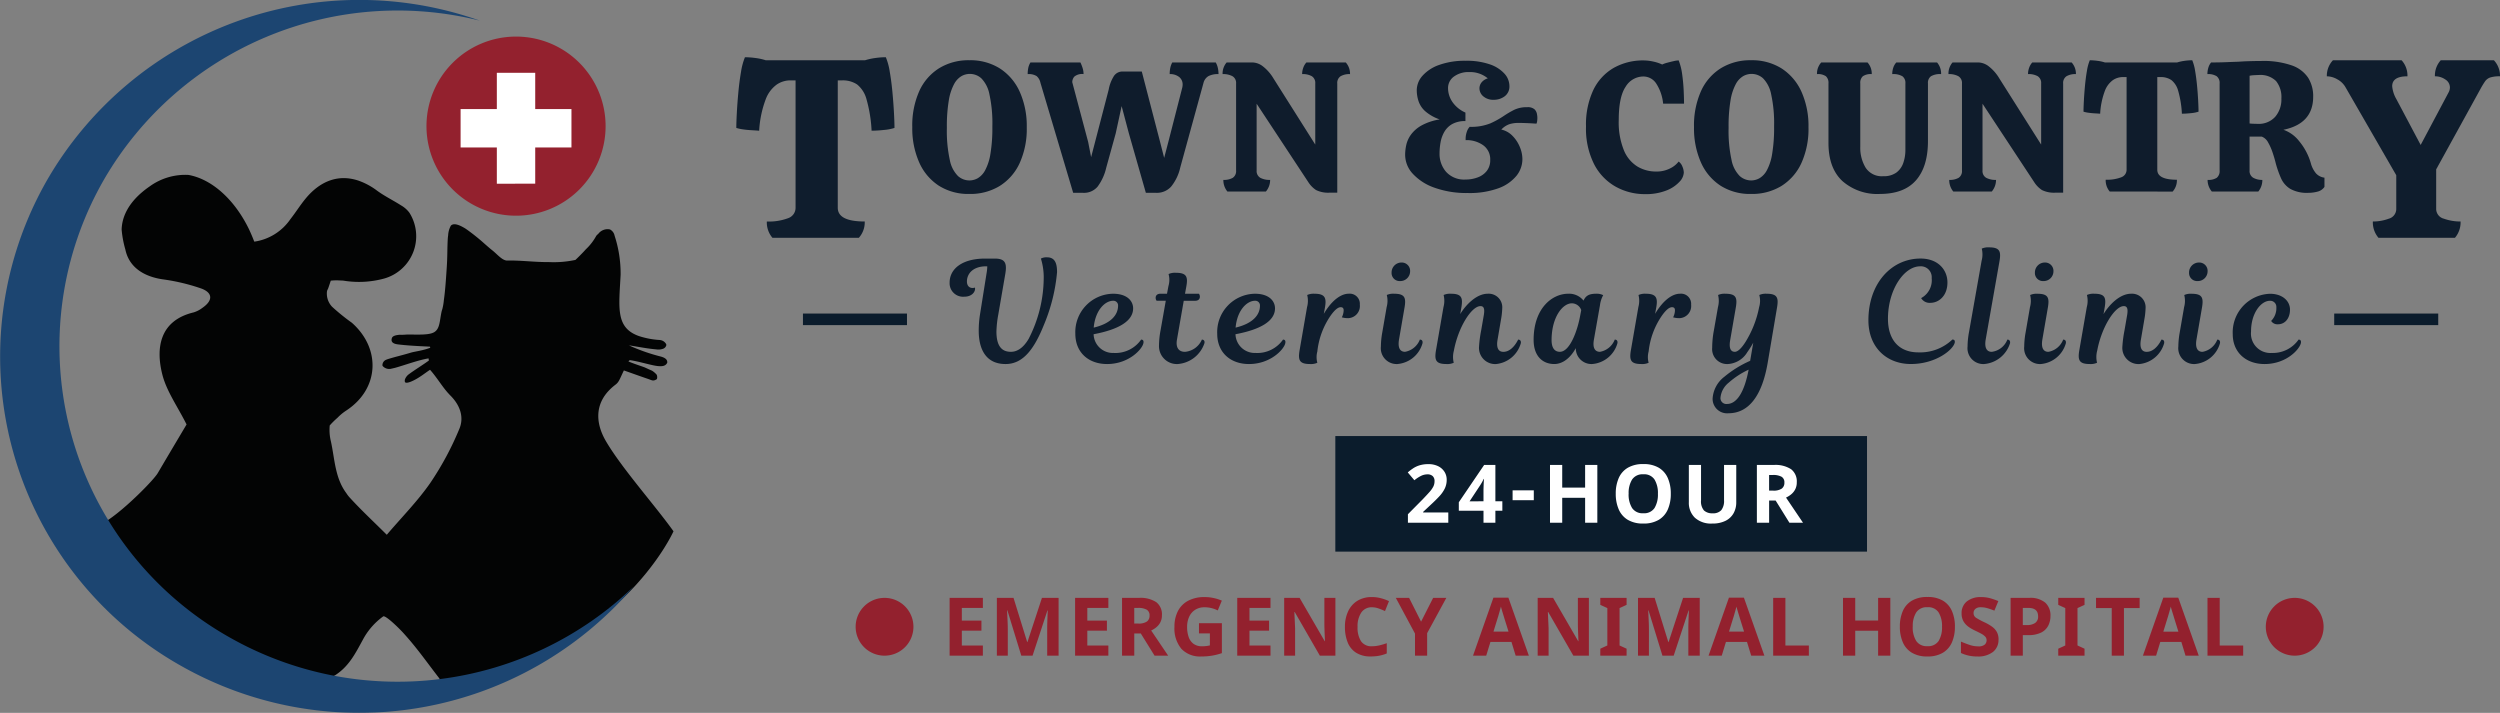
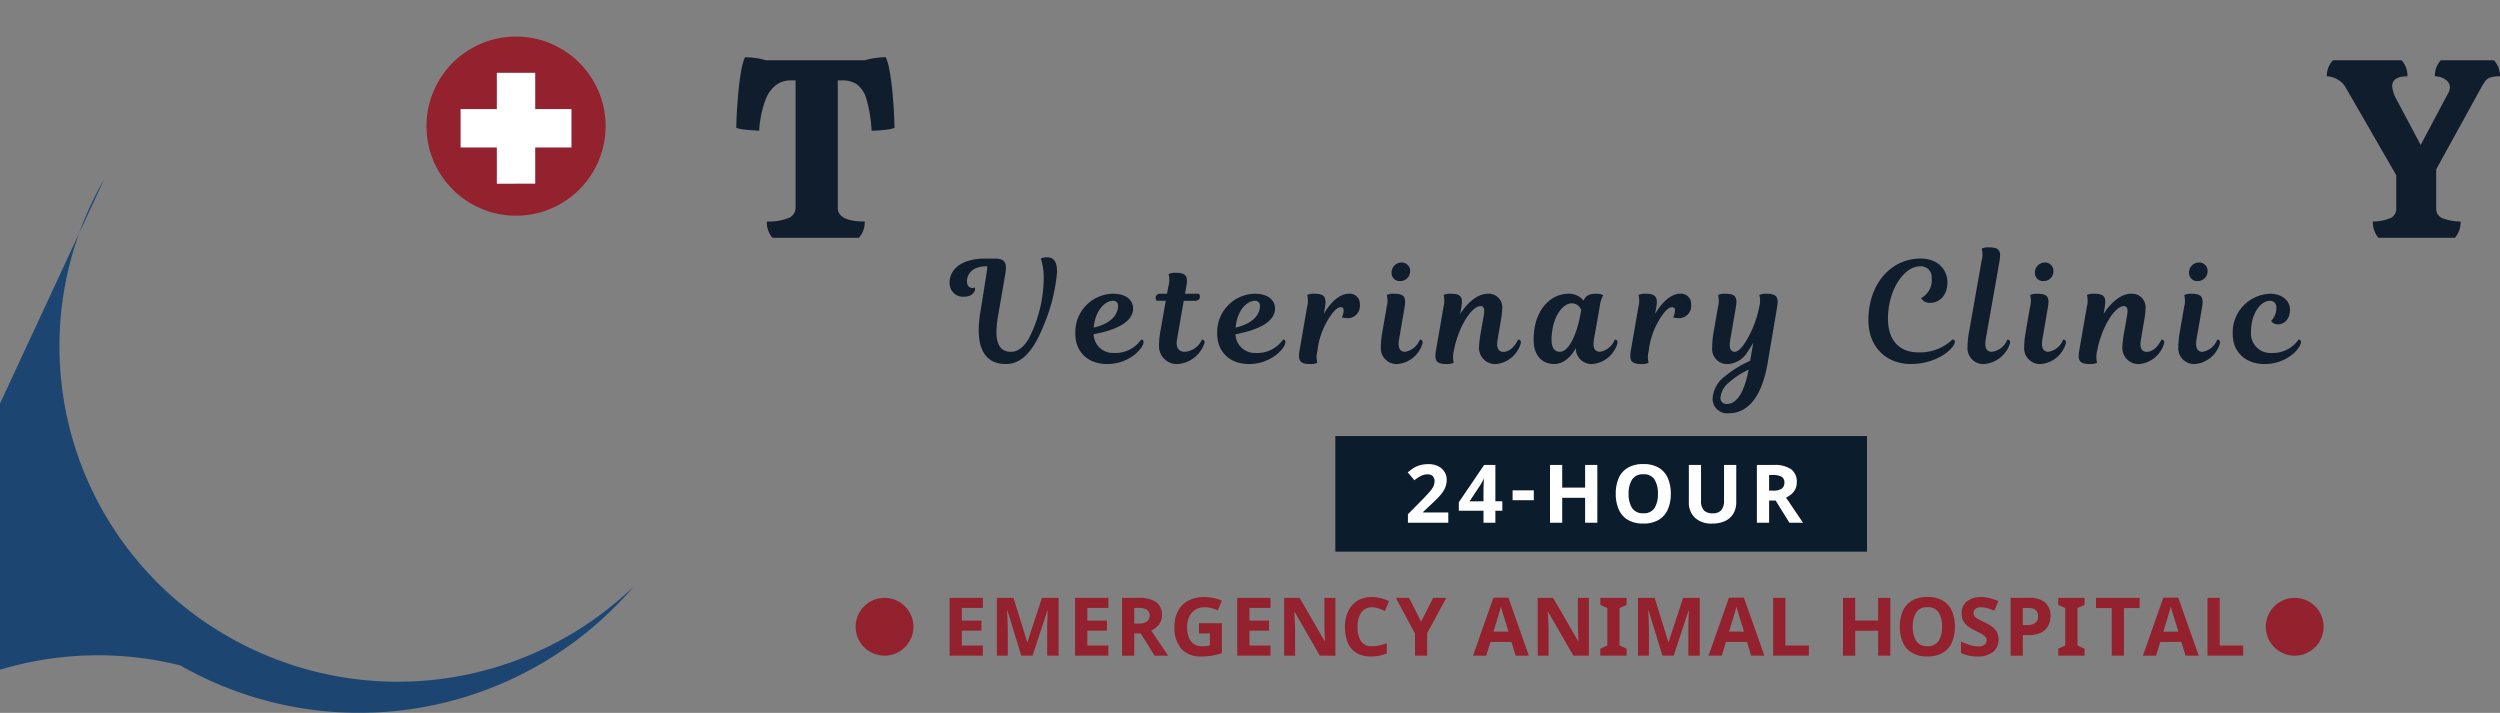
<svg xmlns="http://www.w3.org/2000/svg" width="420.832" height="120" viewBox="0 0 420.832 120">
  <rect x="0" y="0" width="420.832" height="120" fill="#808080" stroke="none" />
  <g id="logo" transform="translate(-745 -1103.423)">
    <g id="Group_14741" data-name="Group 14741" transform="translate(0 -9)">
-       <path id="Path_29456" data-name="Path 29456" d="M0,0H17.511V1.946H0Z" transform="translate(1137.925 1165.205)" fill="#0b1c2c" />
-       <path id="Path_29455" data-name="Path 29455" d="M0,0H17.511V1.946H0Z" transform="translate(880.164 1165.205)" fill="#0b1c2c" />
-       <path id="Path_29454" data-name="Path 29454" d="M10.42-.212a9.252,9.252,0,0,1-5.168-1.4,9.021,9.021,0,0,1-3.3-3.938A14.147,14.147,0,0,1,.8-11.45a14.178,14.178,0,0,1,1.183-6.086A8.809,8.809,0,0,1,5.33-21.381a9.418,9.418,0,0,1,5.059-1.339,9.329,9.329,0,0,1,5.183,1.4A9.084,9.084,0,0,1,18.9-17.381,14.064,14.064,0,0,1,20.07-11.45a13.939,13.939,0,0,1-1.2,6.055A8.907,8.907,0,0,1,15.51-1.551,9.477,9.477,0,0,1,10.42-.212Zm0-2.273a2.893,2.893,0,0,0,1.4-.374A3.415,3.415,0,0,0,13.066-4.2a8.744,8.744,0,0,0,.887-2.755,26.6,26.6,0,0,0,.327-4.623,22.778,22.778,0,0,0-.5-5.432,5.253,5.253,0,0,0-1.354-2.662,2.878,2.878,0,0,0-1.946-.747,2.893,2.893,0,0,0-1.4.374A3.415,3.415,0,0,0,7.836-18.7a8.725,8.725,0,0,0-.887,2.74,26.324,26.324,0,0,0-.327,4.607,22.983,22.983,0,0,0,.5,5.448,5.191,5.191,0,0,0,1.37,2.677A2.9,2.9,0,0,0,10.42-2.485ZM27.884-.4l-5.51-18.523a2.028,2.028,0,0,0-.654-1.136,2.566,2.566,0,0,0-1.494-.327,5.316,5.316,0,0,1,.093-1.012,2.92,2.92,0,0,1,.374-.95H29.1a6.54,6.54,0,0,1,.358.9,3.421,3.421,0,0,1,.171,1.058,2.04,2.04,0,0,0-1.541.42,1.425,1.425,0,0,0-.358.95L30.406-8.96l.5,2.553L33.861-17.77a6.291,6.291,0,0,1,.778-2.117,1.711,1.711,0,0,1,1.525-.934h3.269L42.516-8.96,43.2-6.283l.716-2.74,2.3-8.966a2.386,2.386,0,0,0,.093-.623,1.582,1.582,0,0,0-.591-1.292,2.436,2.436,0,0,0-1.588-.483,5.316,5.316,0,0,1,.093-1.012,3.376,3.376,0,0,1,.342-.95h7.316a3.286,3.286,0,0,1,.358.934,4.794,4.794,0,0,1,.109,1.027,3.541,3.541,0,0,0-1.666.327,1.822,1.822,0,0,0-.856,1.136L45.909-4.664a7.831,7.831,0,0,1-1.541,3.222A3.227,3.227,0,0,1,41.862-.4H40.119L37.255-10.423,36.041-15l-1,4.607L33.457-4.664a8.585,8.585,0,0,1-1.463,3.222A2.992,2.992,0,0,1,29.565-.4ZM71.094-.43a4.6,4.6,0,0,1-2.319-.436,4.432,4.432,0,0,1-1.292-1.308L58.766-15.4V-4.166a1.31,1.31,0,0,0,.607,1.23,3.281,3.281,0,0,0,1.666.358,3.01,3.01,0,0,1-.716,1.961H53.848a3.012,3.012,0,0,1-.685-1.961,2.936,2.936,0,0,0,1.6-.358,1.36,1.36,0,0,0,.545-1.23V-18.8a1.31,1.31,0,0,0-.607-1.23,3.281,3.281,0,0,0-1.666-.358,2.86,2.86,0,0,1,.685-1.961H58.05a3.005,3.005,0,0,1,1.821.7,7.218,7.218,0,0,1,1.7,1.946L68.635-8.524V-18.8a1.332,1.332,0,0,0-.576-1.23,3.105,3.105,0,0,0-1.634-.358,3.163,3.163,0,0,1,.187-1.058,2.6,2.6,0,0,1,.529-.9h6.631a2.857,2.857,0,0,1,.716,1.961,2.949,2.949,0,0,0-1.588.358,1.345,1.345,0,0,0-.56,1.23V-.43Zm23.224.062a15.987,15.987,0,0,1-5.588-.887,8.96,8.96,0,0,1-3.673-2.35,4.709,4.709,0,0,1-1.292-3.175,7.759,7.759,0,0,1,.2-1.728,4.755,4.755,0,0,1,.809-1.728,5.58,5.58,0,0,1,1.759-1.51,9.456,9.456,0,0,1,3.051-1.012,7.329,7.329,0,0,1-2.428-1.37,3.988,3.988,0,0,1-1.136-1.7,6.01,6.01,0,0,1-.3-1.852,3.677,3.677,0,0,1,.981-2.444,6.736,6.736,0,0,1,2.833-1.821,12.713,12.713,0,0,1,4.405-.685,11.869,11.869,0,0,1,4.094.607,5.828,5.828,0,0,1,2.459,1.572,3.115,3.115,0,0,1,.825,2.055,2.037,2.037,0,0,1-.794,1.743,3.015,3.015,0,0,1-1.852.591,2.542,2.542,0,0,1-1.743-.576,1.754,1.754,0,0,1-.654-1.354A1.587,1.587,0,0,1,96.638-19a2.1,2.1,0,0,1,1.043-.669,4.64,4.64,0,0,0-3.113-1.058,4.119,4.119,0,0,0-2.6.763,2.362,2.362,0,0,0-.981,1.946,4.137,4.137,0,0,0,.732,2.319,5.174,5.174,0,0,0,2.195,1.79v1.432a4.392,4.392,0,0,0-2.226.5,3.557,3.557,0,0,0-1.323,1.308A5.413,5.413,0,0,0,89.726-8.9a10.69,10.69,0,0,0-.171,1.868,4.607,4.607,0,0,0,1.105,3.1A4.083,4.083,0,0,0,93.945-2.64,5.732,5.732,0,0,0,95.984-3a3.435,3.435,0,0,0,1.525-1.09,2.9,2.9,0,0,0,.576-1.852A2.89,2.89,0,0,0,96.918-8.4a4.835,4.835,0,0,0-2.973-.872V-9.52a3.579,3.579,0,0,1,.187-1.105,2.189,2.189,0,0,1,.5-.887,8.552,8.552,0,0,0,3.5-.591,15.216,15.216,0,0,0,2.288-1.276,15.927,15.927,0,0,1,1.712-1,4.851,4.851,0,0,1,2.179-.436,1.7,1.7,0,0,1,1.214.342,1.44,1.44,0,0,1,.42.763,3.976,3.976,0,0,1,.078.7,4.8,4.8,0,0,1-.031.483,1.419,1.419,0,0,1-.125.483q-.9-.062-1.65-.093t-1.4-.031a5.14,5.14,0,0,0-1.463.2,3.425,3.425,0,0,0-1.4.918,3.764,3.764,0,0,1,1.883,1.058,5.79,5.79,0,0,1,1.23,1.868,5.38,5.38,0,0,1,.436,2.055,4.473,4.473,0,0,1-1.012,2.817,6.981,6.981,0,0,1-3.035,2.086A14.205,14.205,0,0,1,94.318-.368Zm29.824.187a10.073,10.073,0,0,1-4.919-1.245,9.1,9.1,0,0,1-3.642-3.782,13.292,13.292,0,0,1-1.37-6.366,13.648,13.648,0,0,1,1.23-6.133,8.586,8.586,0,0,1,3.424-3.72,10.037,10.037,0,0,1,5.09-1.261,7.517,7.517,0,0,1,1.557.187,6.925,6.925,0,0,1,1.525.5,4.516,4.516,0,0,1,.841-.3q.529-.14,1.074-.265a4.1,4.1,0,0,1,.856-.125,9.835,9.835,0,0,1,.591,2.35q.187,1.354.249,2.677t.062,2.257h-3.518a7.511,7.511,0,0,0-1.105-3.3,2.583,2.583,0,0,0-2.226-1.276,3.485,3.485,0,0,0-2.973,1.712q-1.167,1.712-1.167,5.6a12.529,12.529,0,0,0,.872,5.121,5.786,5.786,0,0,0,2.3,2.74,6.071,6.071,0,0,0,3.082.825,5,5,0,0,0,2.428-.545,3.975,3.975,0,0,0,1.4-1.136,1.848,1.848,0,0,1,.638.856,2.753,2.753,0,0,1,.233,1.012,2.481,2.481,0,0,1-.763,1.572,5.888,5.888,0,0,1-2.21,1.448A9.449,9.449,0,0,1,124.142-.181Zm17.869-.031a9.252,9.252,0,0,1-5.168-1.4,9.021,9.021,0,0,1-3.3-3.938,14.147,14.147,0,0,1-1.152-5.9,14.178,14.178,0,0,1,1.183-6.086,8.809,8.809,0,0,1,3.347-3.845,9.418,9.418,0,0,1,5.059-1.339,9.329,9.329,0,0,1,5.183,1.4,9.084,9.084,0,0,1,3.331,3.938,14.065,14.065,0,0,1,1.167,5.931,13.939,13.939,0,0,1-1.2,6.055A8.907,8.907,0,0,1,147.1-1.551,9.477,9.477,0,0,1,142.011-.212Zm0-2.273a2.893,2.893,0,0,0,1.4-.374A3.415,3.415,0,0,0,144.657-4.2a8.744,8.744,0,0,0,.887-2.755,26.6,26.6,0,0,0,.327-4.623,22.777,22.777,0,0,0-.5-5.432,5.253,5.253,0,0,0-1.354-2.662,2.878,2.878,0,0,0-1.946-.747,2.893,2.893,0,0,0-1.4.374,3.415,3.415,0,0,0-1.245,1.339,8.725,8.725,0,0,0-.887,2.74,26.323,26.323,0,0,0-.327,4.607,22.982,22.982,0,0,0,.5,5.448,5.191,5.191,0,0,0,1.37,2.677A2.9,2.9,0,0,0,142.011-2.485ZM163.679-.212a8.893,8.893,0,0,1-6.32-2.179Q155.024-4.57,155.024-8.8V-18.829a1.469,1.469,0,0,0-.436-1.2,2.39,2.39,0,0,0-1.494-.358,2.785,2.785,0,0,1,.716-1.961h7.783a2.785,2.785,0,0,1,.716,1.961,2.39,2.39,0,0,0-1.494.358,1.469,1.469,0,0,0-.436,1.2V-8.151a6.47,6.47,0,0,0,.9,3.518A3.228,3.228,0,0,0,164.239-3.2a3.606,3.606,0,0,0,2.21-.607,3.378,3.378,0,0,0,1.167-1.619,6.632,6.632,0,0,0,.358-2.226V-18.829a1.357,1.357,0,0,0-.514-1.2,3.056,3.056,0,0,0-1.7-.358,3.375,3.375,0,0,1,.171-1.074,2.434,2.434,0,0,1,.514-.887H173.3a2.86,2.86,0,0,1,.685,1.961,3.056,3.056,0,0,0-1.7.358,1.357,1.357,0,0,0-.514,1.2v9.713q0,4.3-2.008,6.6T163.679-.212ZM193.284-.43a4.6,4.6,0,0,1-2.319-.436,4.432,4.432,0,0,1-1.292-1.308L180.956-15.4V-4.166a1.31,1.31,0,0,0,.607,1.23,3.281,3.281,0,0,0,1.666.358,3.01,3.01,0,0,1-.716,1.961h-6.475a3.012,3.012,0,0,1-.685-1.961,2.936,2.936,0,0,0,1.6-.358,1.36,1.36,0,0,0,.545-1.23V-18.8a1.31,1.31,0,0,0-.607-1.23,3.281,3.281,0,0,0-1.666-.358,2.86,2.86,0,0,1,.685-1.961h4.327a3.005,3.005,0,0,1,1.821.7,7.218,7.218,0,0,1,1.7,1.946l7.067,11.176V-18.8a1.332,1.332,0,0,0-.576-1.23,3.105,3.105,0,0,0-1.634-.358,3.162,3.162,0,0,1,.187-1.058,2.6,2.6,0,0,1,.529-.9h6.631a2.857,2.857,0,0,1,.716,1.961,2.949,2.949,0,0,0-1.588.358,1.345,1.345,0,0,0-.56,1.23V-.43Zm9.09-.187a2.9,2.9,0,0,1-.685-1.992,6.642,6.642,0,0,0,2.6-.4,1.339,1.339,0,0,0,.918-1.276v-15.6h-.685a2.99,2.99,0,0,0-1.6.5,3.909,3.909,0,0,0-1.37,1.821,12.817,12.817,0,0,0-.794,3.845q-.374-.031-.934-.062t-1.074-.109a5.027,5.027,0,0,1-.794-.171q0-.654.062-1.837t.187-2.522q.125-1.339.327-2.506a7.8,7.8,0,0,1,.483-1.79,9.983,9.983,0,0,1,1.276.093,6.851,6.851,0,0,1,1.276.28h12.141a7.683,7.683,0,0,1,1.276-.28,9.482,9.482,0,0,1,1.276-.093,7.8,7.8,0,0,1,.483,1.79q.2,1.167.327,2.506t.187,2.522q.062,1.183.062,1.837a5.522,5.522,0,0,1-1.292.249,14.774,14.774,0,0,1-1.51.093,17.023,17.023,0,0,0-.623-3.845,3.458,3.458,0,0,0-1.152-1.821,3.146,3.146,0,0,0-1.837-.5h-.529v15.6q0,1.681,3.3,1.681a2.828,2.828,0,0,1-.716,1.992ZM235.81-.4a5.736,5.736,0,0,1-3.051-.669,4,4,0,0,1-1.557-1.79,17.91,17.91,0,0,1-.872-2.459q-.218-.9-.545-1.868a9.341,9.341,0,0,0-.763-1.712,2.038,2.038,0,0,0-1.058-.965H225.91v5.7a1.3,1.3,0,0,0,.623,1.23,3.016,3.016,0,0,0,1.525.358,3.012,3.012,0,0,1-.685,1.961h-7.814a3.01,3.01,0,0,1-.716-1.961,2.615,2.615,0,0,0,1.541-.358,1.434,1.434,0,0,0,.483-1.23V-18.8a1.412,1.412,0,0,0-.5-1.23,2.693,2.693,0,0,0-1.557-.358,3.735,3.735,0,0,1,.156-1.058,2.486,2.486,0,0,1,.467-.9q1.339,0,2.49-.047t2.117-.078q.841-.062,1.852-.093t1.977-.031a14.508,14.508,0,0,1,5.152.747,5.445,5.445,0,0,1,2.755,2.086,5.847,5.847,0,0,1,.841,3.175q0,4.545-5.012,5.572a5.746,5.746,0,0,1,2.662,1.93,10.2,10.2,0,0,1,1.946,3.673,4.411,4.411,0,0,0,.887,1.743,2.3,2.3,0,0,0,1.416.716V-1.4a1.964,1.964,0,0,1-1.152.794A5.928,5.928,0,0,1,235.81-.4Zm-8.53-11.612a3.715,3.715,0,0,0,2.942-1.183,4.489,4.489,0,0,0,1.043-3.082,4.284,4.284,0,0,0-.9-2.942,3.744,3.744,0,0,0-2.926-1.012q-.311,0-.794.031a4.4,4.4,0,0,0-.732.093v8.032q.218.031.685.047T227.28-12.011Z" transform="translate(897.767 1145.283)" fill="#0f1c2c" />
      <path id="Path_29457" data-name="Path 29457" d="M9.081,5.537c2.983,0,4.853-2.58,6.486-6.675A29.657,29.657,0,0,0,17.745-9.92c0-1.468-.331-2.509-1.7-2.509a2,2,0,0,0-1.018.213A10.636,10.636,0,0,1,15.5-8.831,22.617,22.617,0,0,1,12.963,1.3c-.852,1.444-1.87,2.178-2.983,2.178-1.255,0-2.438-.615-2.438-3.409A17.992,17.992,0,0,1,7.85-2.772L9.034-9.636c.308-1.823-.024-2.58-1.775-2.58H5.625c-3.811,0-5.965,1.7-5.965,4.048A2.27,2.27,0,0,0,2.145-5.8c1.207,0,1.8-.757,1.8-1.326a.743.743,0,0,0-.024-.213.971.971,0,0,1-.4.071c-.592,0-.947-.426-.947-1.089,0-1.349,1.065-2.556,3.219-2.556H6a7.558,7.558,0,0,1-.118,1.16L4.773-2.8A17.578,17.578,0,0,0,4.56-.073C4.56,3.075,5.791,5.537,9.081,5.537Zm17.09,0c3.622,0,5.894-2.462,6.107-3.5.095-.426-.071-.615-.379-.615a5.27,5.27,0,0,1-4.616,2.249A3.249,3.249,0,0,1,23.9.519c4.166-.781,6.652-2.2,6.652-4.355,0-1.207-.971-2.462-3.385-2.462A6.462,6.462,0,0,0,20.822.424C20.822,3.62,23.071,5.537,26.171,5.537ZM27.189-5.115a.783.783,0,0,1,.828.828c0,1.562-1.207,3.006-4.1,3.693C24.183-3.553,25.84-5.115,27.189-5.115ZM35.143-6.3c-.521,0-.8.284-.8.686a.8.8,0,0,0,.166.5h1.539L35.166-.12a14.417,14.417,0,0,0-.26,2.533,3.008,3.008,0,0,0,3.125,3.125,5.145,5.145,0,0,0,4.521-3.5c.095-.4-.118-.615-.426-.615a3.419,3.419,0,0,1-2.841,2.059c-1.113,0-1.586-.781-1.349-2.083l1.136-6.509h1.917c.521,0,.8-.284.8-.686a.8.8,0,0,0-.166-.5H39.285L39.5-7.482c.308-1.657.071-2.343-1.752-2.343a2.6,2.6,0,0,0-1.231.213,3.7,3.7,0,0,1-.024,2.036L36.255-6.3ZM50.055,5.537c3.622,0,5.894-2.462,6.107-3.5.095-.426-.071-.615-.379-.615a5.27,5.27,0,0,1-4.616,2.249A3.249,3.249,0,0,1,47.783.519c4.166-.781,6.652-2.2,6.652-4.355,0-1.207-.971-2.462-3.385-2.462A6.462,6.462,0,0,0,44.706.424C44.706,3.62,46.954,5.537,50.055,5.537ZM51.073-5.115a.783.783,0,0,1,.828.828c0,1.562-1.207,3.006-4.1,3.693C48.067-3.553,49.724-5.115,51.073-5.115Zm11.764,1.16c.284-1.586.071-2.343-1.752-2.343a2.6,2.6,0,0,0-1.231.213,4.047,4.047,0,0,1-.024,2.036L58.577,3.193c-.284,1.657-.071,2.343,1.752,2.343a2.6,2.6,0,0,0,1.231-.213,3.588,3.588,0,0,1,0-1.894,13.051,13.051,0,0,1,2.249-6.06c.781-1.089,1.3-1.4,1.681-1.4.355,0,.5.189.5.521a2.694,2.694,0,0,1-.308,1.184,3.9,3.9,0,0,0,1.065.142,2.047,2.047,0,0,0,1.965-2.272A1.707,1.707,0,0,0,66.814-6.3c-1.065,0-2.651.828-4.166,3.385ZM72.472.329a13.791,13.791,0,0,0-.213,2.249,2.665,2.665,0,0,0,2.769,2.959,4.806,4.806,0,0,0,4.237-3.5c.071-.426-.142-.615-.45-.615A3.283,3.283,0,0,1,76.33,3.477c-.852,0-1.255-.663-1.018-2.083l.923-5.35c.284-1.657.071-2.343-1.752-2.343a2.6,2.6,0,0,0-1.231.213,4,4,0,0,1-.024,2.036ZM74.058-9.849a1.354,1.354,0,0,0,1.42,1.42,1.653,1.653,0,0,0,1.7-1.633,1.41,1.41,0,0,0-1.468-1.491A1.673,1.673,0,0,0,74.058-9.849ZM89.136-.12a20.686,20.686,0,0,0-.355,2.7,2.722,2.722,0,0,0,2.864,2.959,4.826,4.826,0,0,0,4.166-3.5c.071-.426-.142-.615-.45-.615-.615,1.231-1.491,2.059-2.485,2.059s-1.184-.923-.971-2.083l.568-3.338a12.767,12.767,0,0,0,.213-1.917A2.286,2.286,0,0,0,90.249-6.3c-1.917,0-3.716,1.894-4.64,3.432L85.8-3.955c.284-1.657.071-2.343-1.752-2.343a2.6,2.6,0,0,0-1.231.213,4.047,4.047,0,0,1-.024,2.036L81.538,3.193c-.284,1.657-.071,2.343,1.752,2.343a2.6,2.6,0,0,0,1.231-.213,4.047,4.047,0,0,1,.024-2.036c.734-3.977,2.983-7.5,4.474-7.5.521,0,.757.355.568,1.491Zm20-4.237a4.675,4.675,0,0,1,.544-1.7A2.385,2.385,0,0,0,108.5-6.3c-1.16,0-1.752.308-2.13,1.16a3.1,3.1,0,0,0-2.556-1.16c-2.77,0-5.847,2.485-5.847,7.764,0,2.769,1.539,4.071,3.48,4.071,1.349,0,2.651-.923,3.622-2.675a2.634,2.634,0,0,0,2.769,2.675,4.806,4.806,0,0,0,4.237-3.5c.071-.426-.142-.615-.45-.615a3.283,3.283,0,0,1-2.485,2.059c-.852,0-1.278-.663-1.018-2.083Zm-6.746,7.835c-.876,0-1.4-.639-1.4-1.965,0-3.811,1.823-6.2,3.432-6.2a1.714,1.714,0,0,1,1.562,1.136l-.213,1.113C105.327-.073,104.072,3.477,102.392,3.477Zm16.215-7.433c.284-1.586.071-2.343-1.752-2.343a2.6,2.6,0,0,0-1.231.213A4.047,4.047,0,0,1,115.6-4.05l-1.255,7.243c-.284,1.657-.071,2.343,1.752,2.343a2.6,2.6,0,0,0,1.231-.213,3.588,3.588,0,0,1,0-1.894,13.051,13.051,0,0,1,2.249-6.06c.781-1.089,1.3-1.4,1.681-1.4.355,0,.5.189.5.521a2.694,2.694,0,0,1-.308,1.184,3.9,3.9,0,0,0,1.065.142,2.047,2.047,0,0,0,1.965-2.272A1.707,1.707,0,0,0,122.583-6.3c-1.065,0-2.651.828-4.166,3.385Zm20.333,0c.284-1.657.071-2.343-1.752-2.343a2.6,2.6,0,0,0-1.231.213,3.7,3.7,0,0,1-.024,2.036,17.372,17.372,0,0,1-2.343,5.941c-.615.947-1.231,1.586-1.752,1.586-.686,0-1.018-.592-.781-1.965L132-3.955c.284-1.657.071-2.343-1.752-2.343a2.6,2.6,0,0,0-1.231.213A4.047,4.047,0,0,1,129-4.05L128.311-.12a15.951,15.951,0,0,0-.284,2.912,2.507,2.507,0,0,0,2.58,2.746,4.075,4.075,0,0,0,3.338-2.012,14.088,14.088,0,0,0,.994-1.586l-.521,3.054a18.283,18.283,0,0,0-4.332,2.675,5.013,5.013,0,0,0-1.988,3.669,2.433,2.433,0,0,0,2.651,2.485c3.5,0,5.7-3.054,6.628-8.545Zm-8.427,16.215a.989.989,0,0,1-1.089-1.065,3.69,3.69,0,0,1,1.4-2.533,13.71,13.71,0,0,1,3.338-2.178C133.448,10.271,132.17,12.259,130.513,12.259Zm32.216-8.687c-3.172,0-5.113-2.012-5.113-5.657,0-4.876,2.7-8.829,5.421-8.829a1.828,1.828,0,0,1,1.941,1.988A3.406,3.406,0,0,1,163.2-5.565a1.648,1.648,0,0,0,1.539.8c1.468,0,2.888-1.207,2.888-3.432,0-2.107-1.562-4.024-4.521-4.024-4.9,0-8.782,4.166-8.782,10.392,0,4.592,3.1,7.362,7.149,7.362,4.166,0,7.1-2.367,7.385-3.6.047-.308-.024-.521-.4-.521A7.851,7.851,0,0,1,162.729,3.572Zm8.5-3.243a13.789,13.789,0,0,0-.213,2.249,2.665,2.665,0,0,0,2.769,2.959,5,5,0,0,0,4.379-3.5c.071-.426-.142-.615-.45-.615a3.259,3.259,0,0,1-2.627,2.059c-.852,0-1.255-.686-1.018-2.083l2.32-13.161c.284-1.657.071-2.343-1.752-2.343a2.6,2.6,0,0,0-1.231.213,4.047,4.047,0,0,1-.024,2.036Zm9.539,0a13.791,13.791,0,0,0-.213,2.249,2.665,2.665,0,0,0,2.77,2.959,4.806,4.806,0,0,0,4.237-3.5c.071-.426-.142-.615-.45-.615a3.283,3.283,0,0,1-2.485,2.059c-.852,0-1.255-.663-1.018-2.083l.923-5.35c.284-1.657.071-2.343-1.752-2.343a2.6,2.6,0,0,0-1.231.213,4,4,0,0,1-.024,2.036Zm1.586-10.178a1.354,1.354,0,0,0,1.42,1.42,1.653,1.653,0,0,0,1.7-1.633,1.41,1.41,0,0,0-1.468-1.491A1.673,1.673,0,0,0,182.352-9.849ZM197.43-.12a20.683,20.683,0,0,0-.355,2.7,2.722,2.722,0,0,0,2.864,2.959,4.826,4.826,0,0,0,4.166-3.5c.071-.426-.142-.615-.45-.615-.615,1.231-1.491,2.059-2.485,2.059s-1.184-.923-.971-2.083l.568-3.338a12.766,12.766,0,0,0,.213-1.917A2.286,2.286,0,0,0,198.543-6.3c-1.917,0-3.716,1.894-4.64,3.432l.189-1.089c.284-1.657.071-2.343-1.752-2.343a2.6,2.6,0,0,0-1.231.213,4.047,4.047,0,0,1-.024,2.036l-1.255,7.243c-.284,1.657-.071,2.343,1.752,2.343a2.6,2.6,0,0,0,1.231-.213,4.047,4.047,0,0,1,.024-2.036c.734-3.977,2.983-7.5,4.474-7.5.521,0,.757.355.568,1.491Zm9.279.45a13.793,13.793,0,0,0-.213,2.249,2.665,2.665,0,0,0,2.77,2.959,4.806,4.806,0,0,0,4.237-3.5c.071-.426-.142-.615-.45-.615a3.283,3.283,0,0,1-2.485,2.059c-.852,0-1.255-.663-1.018-2.083l.923-5.35c.284-1.657.071-2.343-1.752-2.343a2.6,2.6,0,0,0-1.231.213,4,4,0,0,1-.024,2.036ZM208.3-9.849a1.354,1.354,0,0,0,1.42,1.42,1.653,1.653,0,0,0,1.7-1.633,1.41,1.41,0,0,0-1.468-1.491A1.673,1.673,0,0,0,208.3-9.849ZM221.007,5.537c3.669,0,5.87-2.462,6.107-3.5.095-.426-.071-.615-.379-.615a5.277,5.277,0,0,1-4.521,2.249,3.274,3.274,0,0,1-3.48-3.622c0-3.125,1.7-5.16,3.172-5.16a1.031,1.031,0,0,1,1.089,1.089,3.052,3.052,0,0,1-.876,2.3,1.231,1.231,0,0,0,1.136.568c1.231,0,2.036-1.042,2.036-2.462,0-1.539-1.373-2.675-3.338-2.675a6.5,6.5,0,0,0-6.3,6.817C215.657,3.572,217.882,5.537,221.007,5.537Z" transform="translate(905.191 1168.166)" fill="#0f1d2d" />
      <path id="Path_29452" data-name="Path 29452" d="M6.43-.848a3.994,3.994,0,0,1-.942-2.74,9.133,9.133,0,0,0,3.574-.556A1.841,1.841,0,0,0,10.326-5.9V-27.345H9.384a4.111,4.111,0,0,0-2.2.685,5.375,5.375,0,0,0-1.883,2.5A17.623,17.623,0,0,0,4.2-18.869q-.514-.043-1.284-.086T1.444-19.1A6.912,6.912,0,0,1,.352-19.34q0-.9.086-2.526t.257-3.467q.171-1.841.449-3.446a10.728,10.728,0,0,1,.663-2.461,13.727,13.727,0,0,1,1.755.128,9.42,9.42,0,0,1,1.755.385H22.012a10.564,10.564,0,0,1,1.755-.385,13.039,13.039,0,0,1,1.755-.128,10.728,10.728,0,0,1,.663,2.461q.278,1.605.449,3.446t.257,3.467q.086,1.627.086,2.526A7.593,7.593,0,0,1,25.2-19a20.315,20.315,0,0,1-2.076.128,23.405,23.405,0,0,0-.856-5.286,4.754,4.754,0,0,0-1.584-2.5,4.326,4.326,0,0,0-2.526-.685h-.728V-5.9q0,2.311,4.537,2.311a3.888,3.888,0,0,1-.985,2.74Z" transform="translate(868.594 1153.297)" fill="#0f1d2d" />
      <path id="Path_29453" data-name="Path 29453" d="M8.25-.834a3.994,3.994,0,0,1-.942-2.74,7.594,7.594,0,0,0,2.675-.471,1.693,1.693,0,0,0,1.263-1.669v-5.65L2.728-26.132A3.476,3.476,0,0,0,1.336-27.5,3.644,3.644,0,0,0-.44-28.015a3.833,3.833,0,0,1,1.027-2.7H12.145a3.83,3.83,0,0,1,.985,2.7q-2.568,0-2.568,1.669a5.277,5.277,0,0,0,.685,2.14l4.109,7.748,4.709-8.861a1.822,1.822,0,0,0,.214-.813,1.592,1.592,0,0,0-.771-1.348,3,3,0,0,0-1.755-.535,3.83,3.83,0,0,1,.985-2.7h8.946a3.833,3.833,0,0,1,1.027,2.7,5.245,5.245,0,0,0-1.627.193,1.75,1.75,0,0,0-.878.642,13.817,13.817,0,0,0-.792,1.306L17.966-12.348v6.635a1.7,1.7,0,0,0,1.306,1.669,8.2,8.2,0,0,0,2.8.471,3.994,3.994,0,0,1-.942,2.74Z" transform="translate(1137.122 1153.282)" fill="#0f1d2d" />
      <path id="Path_29460" data-name="Path 29460" d="M6.858-.276H1.26V-10h5.6v1.689H3.317v2.138h3.3v1.689h-3.3v2.506H6.858Zm6.469,0L10.985-7.9H10.93l.041.817q.027.545.054,1.171T11.053-4.8V-.276H9.214V-10H12.02l2.3,7.436h.041L16.8-10h2.806V-.276h-1.92v-4.6q0-.463.02-1.062t.041-1.137q.02-.538.034-.81h-.054L15.22-.276Zm14.655,0h-5.6V-10h5.6v1.689H24.441v2.138h3.3v1.689h-3.3v2.506h3.541ZM33.117-10a4.84,4.84,0,0,1,2.935.722A2.583,2.583,0,0,1,37-7.086a2.544,2.544,0,0,1-.252,1.165,2.647,2.647,0,0,1-.667.844,3.942,3.942,0,0,1-.892.565l2.86,4.236H35.759L33.444-4.007h-1.1V-.276H30.284V-10Zm-.15,1.689h-.627v2.629h.667a2.438,2.438,0,0,0,1.464-.34,1.193,1.193,0,0,0,.443-1.008,1.067,1.067,0,0,0-.477-.987A2.882,2.882,0,0,0,32.967-8.311ZM43.237-5.737h3.854V-.7A11.063,11.063,0,0,1,45.5-.289a10.568,10.568,0,0,1-1.866.15,4.312,4.312,0,0,1-3.351-1.28A5.347,5.347,0,0,1,39.11-5.151,5.616,5.616,0,0,1,39.7-7.794a4.086,4.086,0,0,1,1.723-1.73,5.775,5.775,0,0,1,2.772-.613,7.135,7.135,0,0,1,1.525.163,7.048,7.048,0,0,1,1.362.436L46.4-7.889a4.985,4.985,0,0,0-1.021-.381,4.712,4.712,0,0,0-1.2-.15,2.9,2.9,0,0,0-1.559.409A2.7,2.7,0,0,0,41.6-6.854a3.973,3.973,0,0,0-.361,1.743,5.077,5.077,0,0,0,.259,1.689,2.37,2.37,0,0,0,.817,1.151,2.38,2.38,0,0,0,1.457.415A5.571,5.571,0,0,0,44.5-1.9q.3-.041.572-.1V-4.021H43.237ZM55.277-.276h-5.6V-10h5.6v1.689H51.735v2.138h3.3v1.689h-3.3v2.506h3.541Zm10.923,0H63.585L59.349-7.63h-.054q.027.695.061,1.389t.061,1.389V-.276H57.578V-10h2.6L64.4-2.714h.041l-.054-1.335q-.027-.667-.041-1.348V-10H66.2ZM72.37-8.42a2.082,2.082,0,0,0-1.811.885,4.132,4.132,0,0,0-.627,2.424,4.247,4.247,0,0,0,.579,2.4,2.086,2.086,0,0,0,1.859.851,5.334,5.334,0,0,0,1.185-.136,11.716,11.716,0,0,0,1.294-.381v1.73a6.93,6.93,0,0,1-1.267.381,7.335,7.335,0,0,1-1.4.123A4.52,4.52,0,0,1,69.7-.759,3.672,3.672,0,0,1,68.27-2.5a6.846,6.846,0,0,1-.463-2.622,6.051,6.051,0,0,1,.531-2.6A4.108,4.108,0,0,1,69.884-9.5a4.568,4.568,0,0,1,2.486-.64,5.91,5.91,0,0,1,1.451.184,7.726,7.726,0,0,1,1.4.5L74.549-7.78a10.71,10.71,0,0,0-1.1-.449A3.3,3.3,0,0,0,72.37-8.42ZM80.623-6l2.029-4h2.22L81.645-4.062V-.276H79.6V-3.994L76.374-10h2.234ZM96.545-.276l-.708-2.315H92.3L91.587-.276h-2.22L92.8-10.041h2.52L98.765-.276Zm-1.2-4.045-.708-2.261q-.068-.232-.177-.586t-.218-.722q-.109-.368-.177-.64-.068.272-.184.674t-.218.763q-.1.361-.157.511l-.695,2.261ZM108.871-.276h-2.615L102.02-7.63h-.054q.027.695.061,1.389t.061,1.389V-.276H100.25V-10h2.6l4.222,7.287h.041l-.054-1.335q-.027-.667-.041-1.348V-10h1.852Zm6.347,0h-4.426V-1.447l1.185-.545V-8.284l-1.185-.545V-10h4.426v1.171l-1.185.545v6.292l1.185.545Zm6.034,0L118.909-7.9h-.054l.041.817q.027.545.054,1.171t.027,1.117V-.276h-1.839V-10h2.806l2.3,7.436h.041L124.725-10h2.806V-.276h-1.92v-4.6q0-.463.02-1.062t.041-1.137q.02-.538.034-.81h-.054L123.145-.276Zm14.941,0-.708-2.315h-3.541l-.708,2.315h-2.22l3.432-9.765h2.52l3.446,9.765Zm-1.2-4.045-.708-2.261q-.068-.232-.177-.586t-.218-.722q-.109-.368-.177-.64-.068.272-.184.674t-.218.763q-.1.361-.157.511l-.695,2.261Zm4.9,4.045V-10h2.057v8.022h3.95v1.7Zm19.722,0h-2.057V-4.47h-3.854V-.276h-2.057V-10h2.057v3.814h3.854V-10h2.057Zm10.869-4.876a6.469,6.469,0,0,1-.5,2.635,3.8,3.8,0,0,1-1.525,1.75,4.942,4.942,0,0,1-2.608.627,4.942,4.942,0,0,1-2.608-.627,3.792,3.792,0,0,1-1.525-1.757,6.517,6.517,0,0,1-.5-2.642,6.42,6.42,0,0,1,.5-2.629,3.764,3.764,0,0,1,1.525-1.737,5.015,5.015,0,0,1,2.622-.62,4.948,4.948,0,0,1,2.6.62,3.77,3.77,0,0,1,1.519,1.743A6.469,6.469,0,0,1,170.487-5.151Zm-7.1,0a4.289,4.289,0,0,0,.586,2.4,2.094,2.094,0,0,0,1.88.878,2.088,2.088,0,0,0,1.893-.878,4.369,4.369,0,0,0,.572-2.4,4.369,4.369,0,0,0-.572-2.4,2.074,2.074,0,0,0-1.88-.878,2.108,2.108,0,0,0-1.893.878A4.289,4.289,0,0,0,163.392-5.151Zm14.437,2.179A2.537,2.537,0,0,1,176.9-.909a4.058,4.058,0,0,1-2.649.77A6.246,6.246,0,0,1,171.5-.725v-1.92q.695.3,1.437.552a4.575,4.575,0,0,0,1.478.252,1.593,1.593,0,0,0,1.083-.293.962.962,0,0,0,.32-.742.865.865,0,0,0-.252-.627,2.715,2.715,0,0,0-.674-.484q-.422-.225-.967-.484-.341-.163-.735-.388a4.106,4.106,0,0,1-.756-.558,2.691,2.691,0,0,1-.592-.81,2.6,2.6,0,0,1-.232-1.144,2.491,2.491,0,0,1,.885-2.036,3.681,3.681,0,0,1,2.411-.729,5.718,5.718,0,0,1,1.444.177,10.2,10.2,0,0,1,1.444.5l-.667,1.607a11.433,11.433,0,0,0-1.2-.422,4,4,0,0,0-1.09-.15,1.33,1.33,0,0,0-.9.272.894.894,0,0,0-.313.708.928.928,0,0,0,.463.817,12.977,12.977,0,0,0,1.376.735,7.938,7.938,0,0,1,1.273.735,2.762,2.762,0,0,1,.81.9A2.617,2.617,0,0,1,177.829-2.972ZM182.963-10a3.918,3.918,0,0,1,2.744.81,2.9,2.9,0,0,1,.865,2.227,3.625,3.625,0,0,1-.354,1.594,2.673,2.673,0,0,1-1.178,1.185,4.7,4.7,0,0,1-2.24.449h-.885V-.276h-2.057V-10Zm-.109,1.689h-.94v2.887h.681a2.425,2.425,0,0,0,1.382-.347,1.26,1.26,0,0,0,.511-1.124Q184.489-8.311,182.854-8.311Zm9.452,8.036H187.88V-1.447l1.185-.545V-8.284l-1.185-.545V-10h4.426v1.171l-1.185.545v6.292l1.185.545Zm6.633,0h-2.057V-8.284h-2.642V-10h7.341v1.716h-2.642Zm10.365,0L208.6-2.591h-3.541l-.708,2.315h-2.22l3.432-9.765h2.52l3.446,9.765Zm-1.2-4.045L207.4-6.582q-.068-.232-.177-.586T207-7.889q-.109-.368-.177-.64-.068.272-.184.674t-.218.763q-.1.361-.157.511l-.695,2.261Zm4.9,4.045V-10h2.057v8.022h3.95v1.7Z" transform="translate(903.591 1223.068)" fill="#93212e" />
      <path id="Path_29458" data-name="Path 29458" d="M0,0H89.5V19.457H0Z" transform="translate(969.78 1185.824)" fill="#0b1c2c" />
      <path id="Path_29459" data-name="Path 29459" d="M7.356-.276H.559v-1.43L3-4.171q.735-.763,1.185-1.273a4.4,4.4,0,0,0,.654-.926,1.994,1.994,0,0,0,.2-.892,1.11,1.11,0,0,0-.32-.872,1.25,1.25,0,0,0-.865-.286,2.462,2.462,0,0,0-1.09.259,5.878,5.878,0,0,0-1.117.735L.532-8.747a9.065,9.065,0,0,1,.885-.674,4.293,4.293,0,0,1,1.1-.518,4.946,4.946,0,0,1,1.491-.2,3.6,3.6,0,0,1,1.641.347,2.619,2.619,0,0,1,1.062.94,2.457,2.457,0,0,1,.375,1.342,3.357,3.357,0,0,1-.32,1.471,5.4,5.4,0,0,1-.926,1.321q-.606.654-1.464,1.444L3.12-2.1v.1H7.356Zm9.1-2.016H15.282V-.276h-2V-2.291H9.126v-1.43L13.389-10h1.893v6.115h1.171ZM13.28-3.885V-5.533q0-.313.014-.763t.034-.838q.02-.388.034-.511h-.054q-.123.272-.266.531t-.32.531l-1.784,2.7Zm4.9-.183V-5.729h3.568v1.662ZM32.443-.276H30.387V-4.47H26.532V-.276H24.476V-10h2.057v3.814h3.854V-10h2.057ZM44.81-5.151a6.469,6.469,0,0,1-.5,2.635,3.8,3.8,0,0,1-1.525,1.75,4.942,4.942,0,0,1-2.608.627,4.942,4.942,0,0,1-2.608-.627,3.792,3.792,0,0,1-1.525-1.757,6.517,6.517,0,0,1-.5-2.642,6.42,6.42,0,0,1,.5-2.629A3.764,3.764,0,0,1,37.571-9.53a5.015,5.015,0,0,1,2.622-.62,4.948,4.948,0,0,1,2.6.62,3.77,3.77,0,0,1,1.519,1.743A6.469,6.469,0,0,1,44.81-5.151Zm-7.1,0a4.289,4.289,0,0,0,.586,2.4,2.094,2.094,0,0,0,1.88.878,2.088,2.088,0,0,0,1.893-.878,4.369,4.369,0,0,0,.572-2.4,4.369,4.369,0,0,0-.572-2.4,2.074,2.074,0,0,0-1.88-.878,2.108,2.108,0,0,0-1.893.878A4.289,4.289,0,0,0,37.714-5.151ZM55.829-10v6.292a3.73,3.73,0,0,1-.443,1.818,3.131,3.131,0,0,1-1.342,1.28,4.818,4.818,0,0,1-2.247.47,4.036,4.036,0,0,1-2.942-.987,3.487,3.487,0,0,1-1.008-2.608V-10H49.9v5.952a2.343,2.343,0,0,0,.49,1.7,2,2,0,0,0,1.457.484A1.832,1.832,0,0,0,53.316-2.4a2.514,2.514,0,0,0,.456-1.662V-10Zm6.306,0a4.84,4.84,0,0,1,2.935.722,2.583,2.583,0,0,1,.947,2.193,2.544,2.544,0,0,1-.252,1.165,2.647,2.647,0,0,1-.667.844,3.942,3.942,0,0,1-.892.565l2.86,4.236H64.777L62.462-4.007h-1.1V-.276H59.3V-10Zm-.15,1.689h-.627v2.629h.667a2.438,2.438,0,0,0,1.464-.34,1.193,1.193,0,0,0,.443-1.008,1.067,1.067,0,0,0-.477-.987A2.882,2.882,0,0,0,61.985-8.311Z" transform="translate(981.44 1200.692)" fill="#fff" />
      <path id="Path_29451" data-name="Path 29451" d="M4.864,0A4.864,4.864,0,1,1,0,4.864,4.864,4.864,0,0,1,4.864,0Z" transform="translate(889.033 1213.065)" fill="#93212e" />
      <path id="Path_29450" data-name="Path 29450" d="M4.864,0A4.864,4.864,0,1,1,0,4.864,4.864,4.864,0,0,1,4.864,0Z" transform="translate(1126.409 1213.065)" fill="#93212e" />
    </g>
    <g id="Group_14739" data-name="Group 14739" transform="translate(37 5)">
      <g id="icon" transform="translate(708 1098.423)" opacity="0.997">
-         <path id="Path_29446" data-name="Path 29446" d="M108.089,79.5c-3.156-4.414-8.7-10.606-11.362-15.145-1.87-3.188-2.03-6.767,1.571-9.52.605-.463.663-.789,1.434-2.415,1.146.4,2.7.966,3.962,1.393.821.279.952.471,1.58.08.018-.027.021-.053.036-.078a1.019,1.019,0,0,0-.057-.678,3.338,3.338,0,0,0-.78-.67l-.023-.014c-.377-.158-.77-.34-1.248-.559-.836-.3-1.876-.631-2.7-.986.08-.091.172-.232.291-.214,1.709.248,3.837.974,4.886,1.008.444.015,1.063.036,1.357-.589.06-.643-.608-.885-1.028-1.014a31.406,31.406,0,0,1-5.427-1.9l.26.044-.02-.009c.824.128,1.577.266,2.334.386.667.107,1.336.195,2.008.257.08.008.154.02.234.026s.2.006.309,0a2.391,2.391,0,0,0,.652-.139.845.845,0,0,0,.528-.623.567.567,0,0,0-.056-.186,1.346,1.346,0,0,0-1.075-.658,13.859,13.859,0,0,1-3.494-.664c-3.943-1.4-3.368-4.744-3.076-10.3a20.554,20.554,0,0,0-1.013-6.593,1.51,1.51,0,0,0-.777-1.052,1.96,1.96,0,0,0-1.976.749,1.8,1.8,0,0,0-.337.332,8.964,8.964,0,0,1-1.742,2.255c-.906,1.005-1.762,1.793-1.762,1.793a17.418,17.418,0,0,1-4.554.361c-2.276.032-4.669-.312-6.916-.251a1.043,1.043,0,0,1-.322-.047c-.719-.195-1.473-1.1-2.166-1.648-.462-.367-.907-.756-1.351-1.149a35.149,35.149,0,0,0-2.811-2.267c-.145-.1-.278-.2-.427-.293-1.289-.782-2.006-.877-2.415-.48a3.728,3.728,0,0,0-.46,1.608c-.024.154-.036.309-.057.463-.119,2.045-.038,2.948-.195,5.19-.091,1.313-.223,3.565-.474,5.3a9.351,9.351,0,0,1-.246,1.452c-.035.13-.075.231-.112.353-.377,1.673-.275,3-1.291,3.585-.882.512-2.829.376-4.525.383-.069,0-.127.009-.2.011a7.381,7.381,0,0,1-.974.029c-.029,0-.048,0-.077,0-.856.072-1.164.248-1.3.5a1.15,1.15,0,0,0-.08.35c-.011.469.426.649.832.732.146.027.284.045.385.056,1.349.158,2.913.258,5.07.353.312-.018.214.2.184.213a9.636,9.636,0,0,1-1.173.355c-.856.222-1.571.3-2.143.48-1.239.377-2.553.678-3.744,1.049a3.456,3.456,0,0,0-.361.137.982.982,0,0,0-.578.785.719.719,0,0,0,.006.187c0,.011,0,.02,0,.03a1.47,1.47,0,0,0,1.359.513c.251-.054.5-.115.75-.172,1.654-.459,3.943-1.319,5.648-1.592a1.749,1.749,0,0,0,.056.352c-.86.648-2.463,1.63-3.452,2.374a1.936,1.936,0,0,0-.566.768.751.751,0,0,0-.024.46c.044.157.37.337,1.694-.361.965-.51,1.863-1.238,2.536-1.674,1.087,1.2,2.024,2.8,3.045,3.928.112.113.214.237.326.349,1.68,1.645,2.4,3.689,1.561,5.674a50.618,50.618,0,0,1-4.892,9.1c-2.118,3.051-4.8,5.762-7.312,8.713l-.02-.02-.009.011c-2.166-2.166-4.371-4.2-6.359-6.4a6.539,6.539,0,0,1-.436-.595c-1.9-2.554-1.938-5.68-2.577-8.645a8.048,8.048,0,0,1-.213-2.743,13.486,13.486,0,0,1,1.291-1.277,8.541,8.541,0,0,1,1.523-1.256c5.534-3.648,5.843-10.39.915-14.755a34.76,34.76,0,0,1-3.327-2.69,3.213,3.213,0,0,1-.853-2.672c.053-.131.113-.264.181-.4.208-.58.445-1.324.445-1.324a8.439,8.439,0,0,1,1.612-.027,3.792,3.792,0,0,1,.657.045,16.079,16.079,0,0,0,6.714-.374,7.4,7.4,0,0,0,4.248-11.09,4.551,4.551,0,0,0-1.387-1.22c-1.339-.859-2.8-1.564-4.071-2.5a11.417,11.417,0,0,0-3.193-1.7c-3.168-1.026-6.2-.053-8.729,2.948-.957,1.138-1.733,2.408-2.652,3.574a8.916,8.916,0,0,1-6.053,3.775l-.006-.014-.023,0c-.266-.706-.562-1.386-.869-2.051-2.432-5.018-6.255-8.455-10.2-9.166A10.215,10.215,0,0,0,19.9,21.45c-3.783,2.616-4.645,5.339-4.711,7.236a17.3,17.3,0,0,0,.625,3.368c.635,3.058,3.18,4.551,6.195,5.018a33.715,33.715,0,0,1,6.59,1.559c1.982.74,1.955,2.036.2,3.247a4.714,4.714,0,0,1-1.49.774c-5.73,1.377-6.4,5.988-5.27,10.453.706,2.8,2.548,5.348,4.082,8.411-1.407,2.373-3.137,5.277-4.85,8.19-.948,1.611-9.166,9.7-10.725,8.717C8.591,77.187,23.271,99.6,48.117,104.814a9.462,9.462,0,0,0,2.8-.968c.077-.047.168-.085.243-.133s.137-.1.211-.146c2.189-1.5,3.253-3.677,4.411-5.789a11.472,11.472,0,0,1,3.431-3.947c.2-.152,1.039.475,2.053,1.434a23.465,23.465,0,0,1,1.719,1.771c2.041,2.275,3.787,4.778,5.656,7.184.208.27.078,1.2.682,1.108,29.406-4.74,38.765-25.827,38.76-25.823" transform="translate(5.285 9.935)" fill="#030404" />
-         <path id="Path_29447" data-name="Path 29447" d="M17.573,30.113a56.244,56.244,0,0,0,20.982,77.127,57.3,57.3,0,0,0,68.127-8.521,60.826,60.826,0,0,1-76.337,13.291A59.741,59.741,0,0,1,8.059,30.087,60.715,60.715,0,0,1,80.772,3.476a57.139,57.139,0,0,0-63.2,26.636" transform="translate(0 0)" fill="#1c4571" />
+         <path id="Path_29447" data-name="Path 29447" d="M17.573,30.113a56.244,56.244,0,0,0,20.982,77.127,57.3,57.3,0,0,0,68.127-8.521,60.826,60.826,0,0,1-76.337,13.291a57.139,57.139,0,0,0-63.2,26.636" transform="translate(0 0)" fill="#1c4571" />
      </g>
      <g id="redcross" transform="translate(779.79 1104.58)">
        <path id="Path_29449" data-name="Path 29449" d="M15.076,0A15.076,15.076,0,1,1,0,15.076,15.076,15.076,0,0,1,15.076,0Z" transform="translate(0 0)" fill="#93212e" />
        <path id="Path_29448" data-name="Path 29448" d="M2046.1,4927.666v-6.1H2040V4915.1h6.1V4909h6.461v6.1h6.1v6.461h-6.1v6.1Z" transform="translate(-2034.256 -4902.898)" fill="#fff" />
      </g>
    </g>
  </g>
</svg>